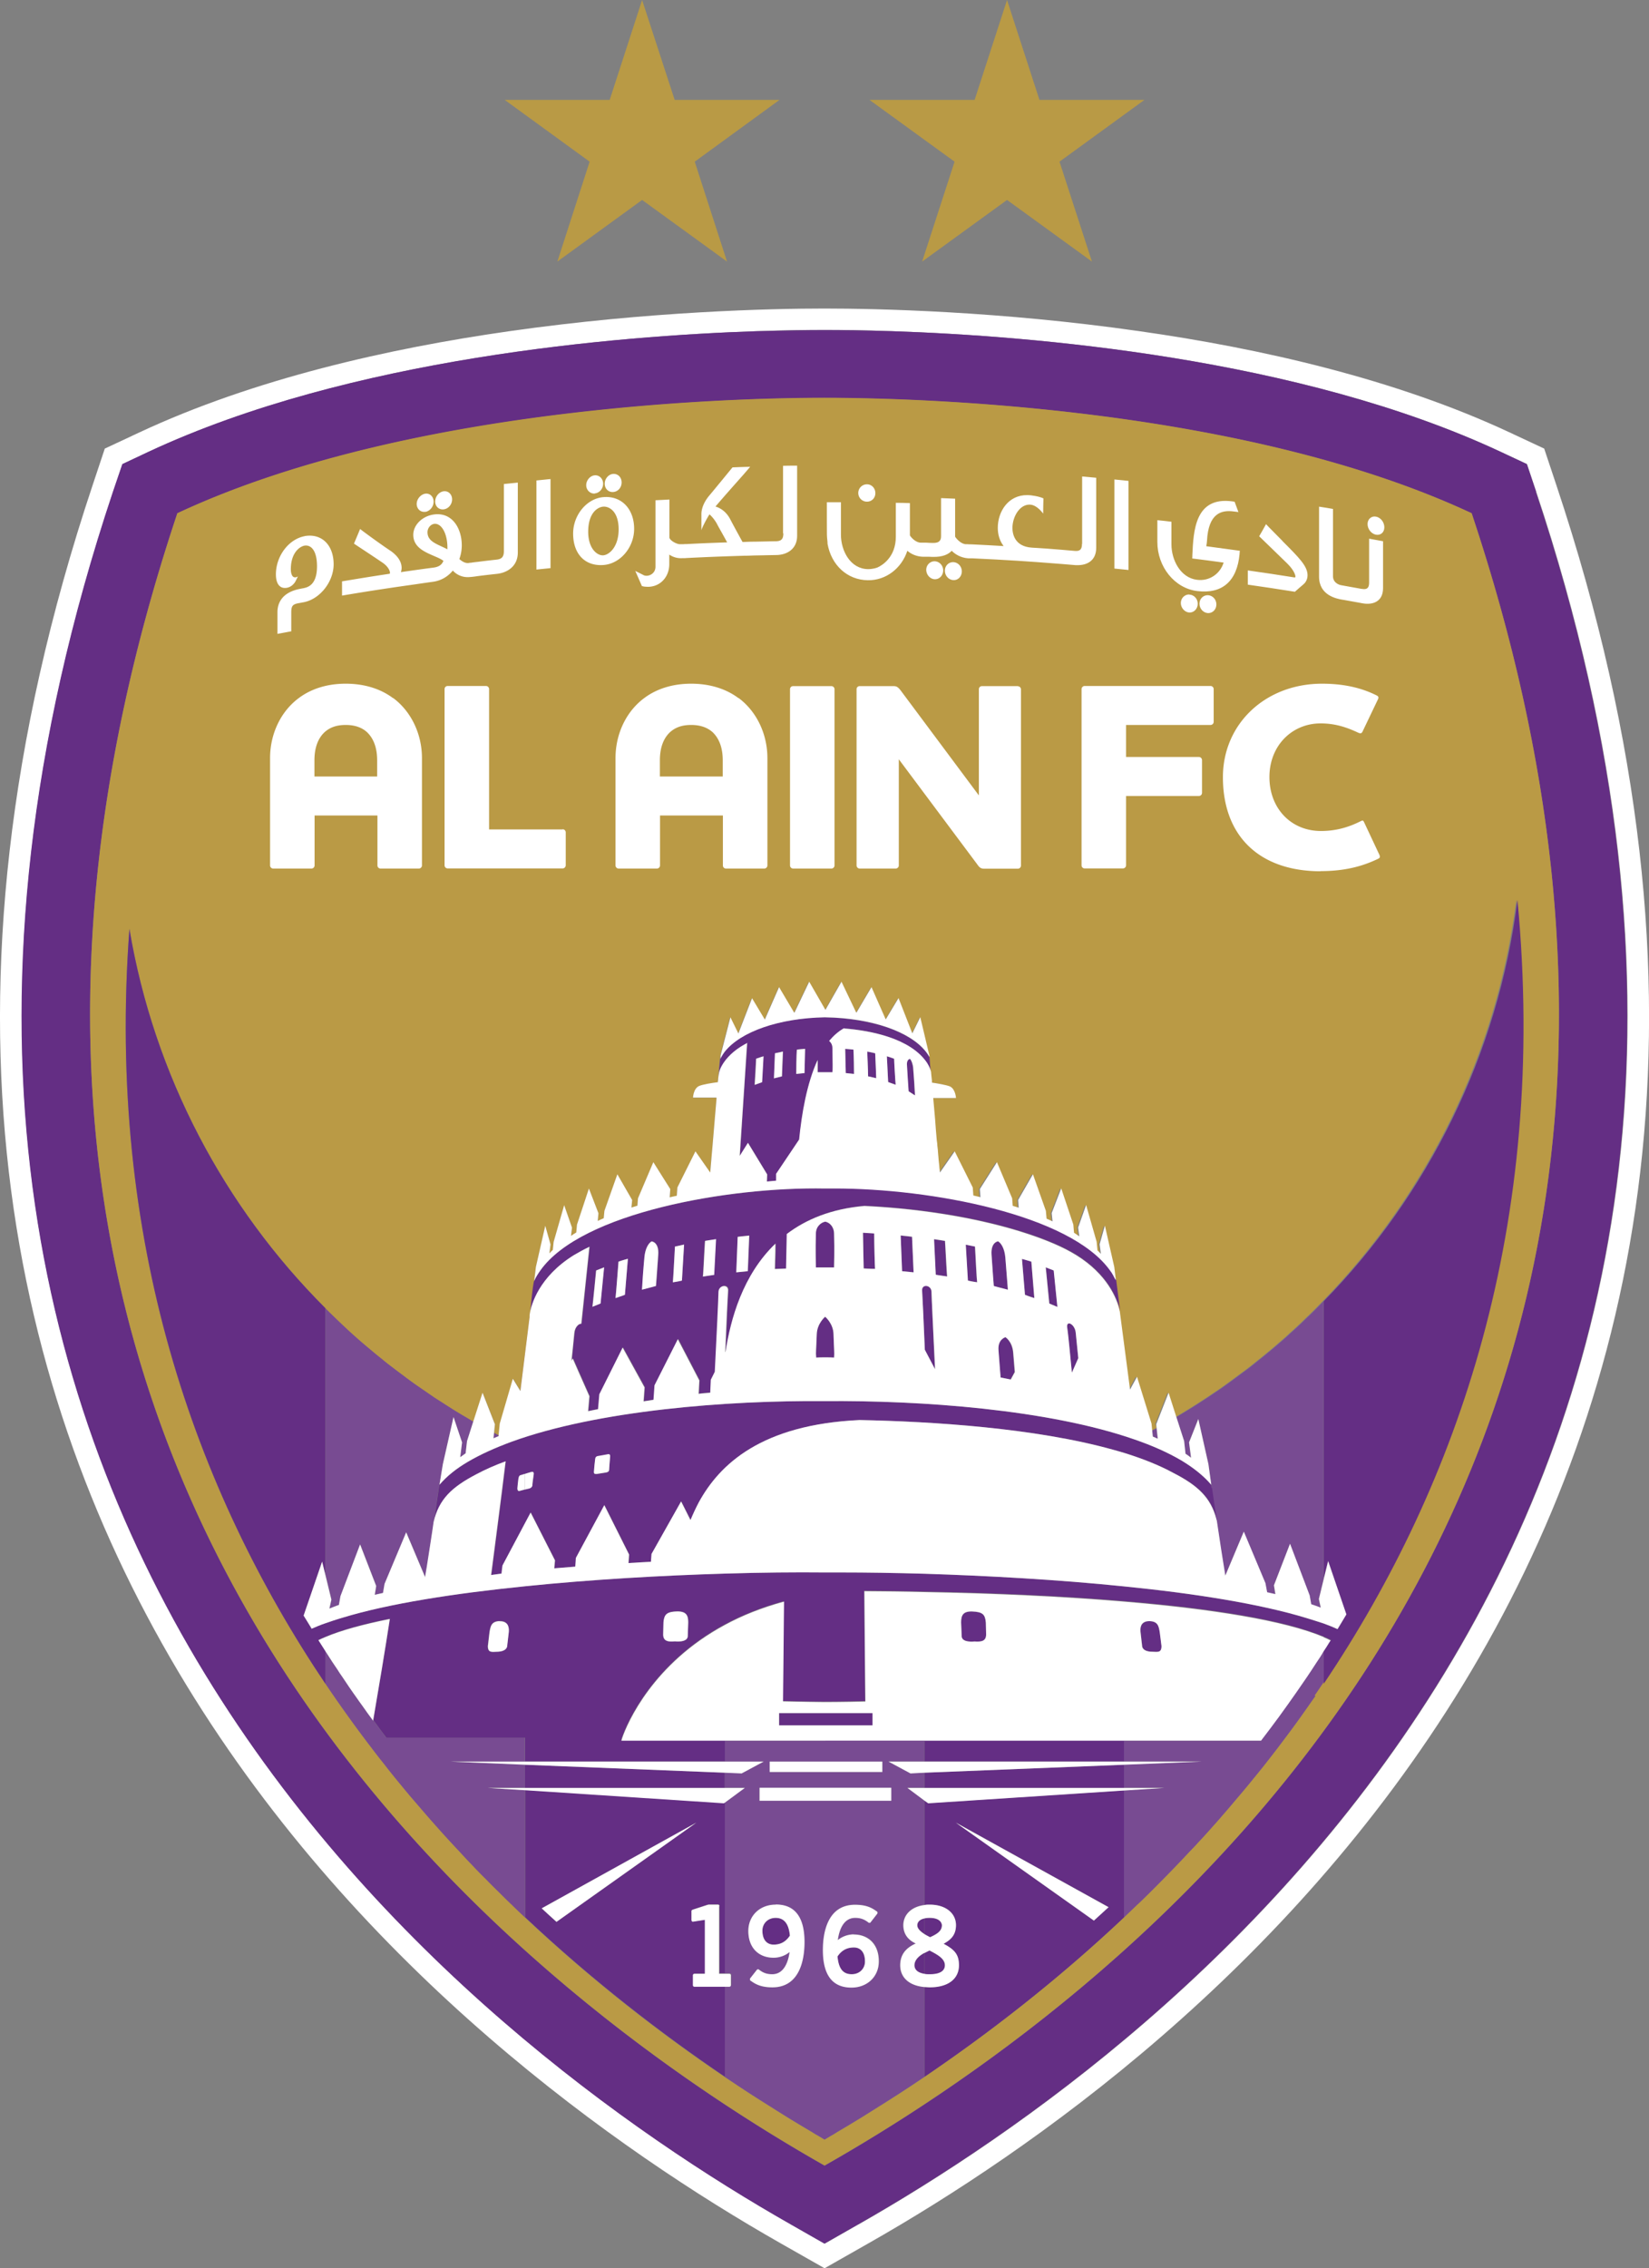
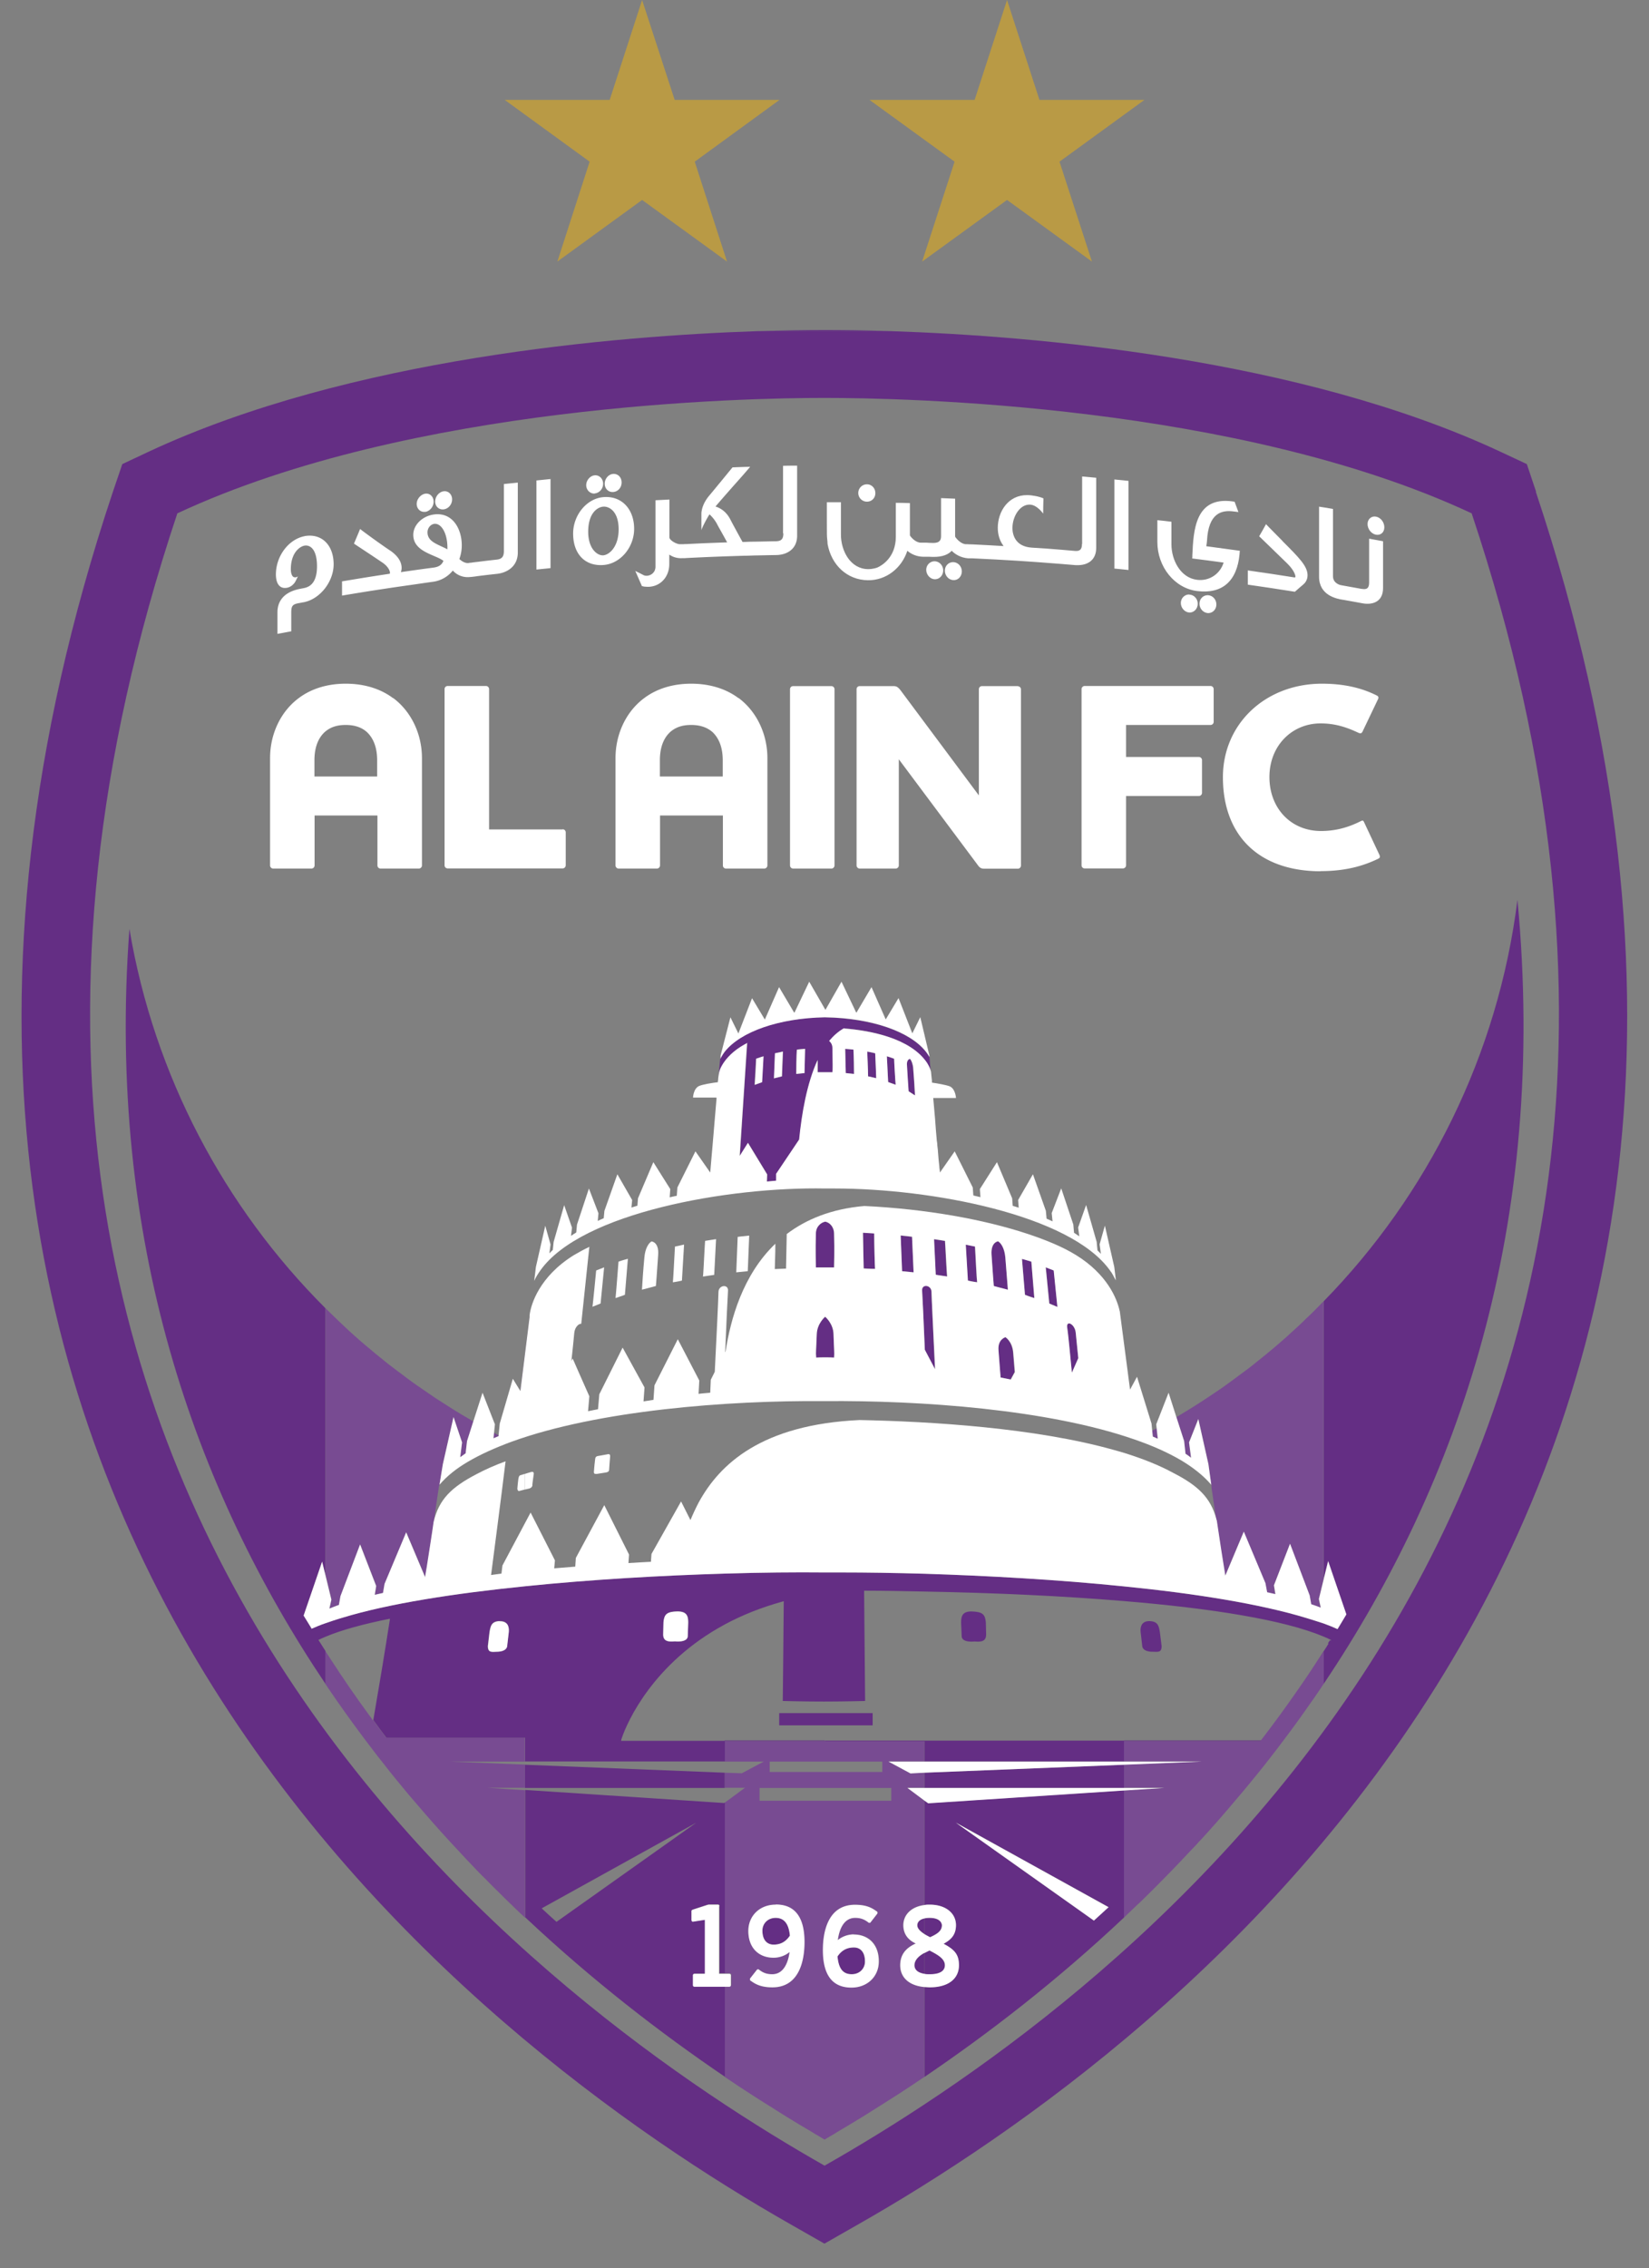
<svg xmlns="http://www.w3.org/2000/svg" viewBox="0 0 115.95 159.38">
  <rect x="0" y="0" width="115.95" height="159.38" fill="#808080" stroke="none" />
  <path fill="#b99a45" d="m45.15 0 2.29 7.02h7.37l-5.96 4.34 2.27 7.02-5.97-4.33-5.96 4.33 2.27-7.02-5.97-4.34h7.38L45.15 0zm25.66 0 2.28 7.02h7.38l-5.97 4.34 2.28 7.02-5.97-4.33-5.97 4.33 2.28-7.02-5.98-4.34h7.39L70.81 0z" />
-   <path fill="#fff" d="m109.43 34.07-.85-2.55-2.44-1.14c-8.03-3.75-17.49-5.9-26.03-7.11-9.84-1.41-18.44-1.59-22.15-1.59s-12.3.19-22.13 1.59c-8.52 1.21-17.99 3.36-26.02 7.11l-2.44 1.14-.85 2.55c-24.35 72.89 25.71 110.68 48.36 123.55l3.1 1.76 3.1-1.76c22.65-12.86 72.71-50.66 48.35-123.55ZM60.34 156.31l-2.35 1.34-2.35-1.34C33.31 143.63-16.04 106.39 7.96 34.55l.66-1.94 1.85-.87c14.16-6.61 32.93-8.14 42.77-8.47 1.97-.07 3.6-.09 4.74-.09s2.77.02 4.74.09c9.85.33 28.64 1.86 42.79 8.47l1.86.87.65 1.94c24 71.82-25.34 109.07-47.67 121.76Z" />
  <path fill="#642e84" d="M65 125.63h14.04V124l-14.04.56v1.07zm.27 1.08-.27-.19v7.34c.12-.02.24-.03.37-.03 1.15 0 1.85.62 1.85 1.44 0 .71-.38 1.04-.87 1.31.78.42 1.08.76 1.08 1.51 0 .95-.75 1.55-2.05 1.55-.13 0-.26 0-.38-.02v6.32c4.53-3.07 9.35-6.79 14.04-11.21v-8.93l-13.77.9Zm11.65 8.24-9.72-6.89L77.94 134c-.34.32-.68.63-1.03.94Zm-40.01-9.32h14.05v-1.07L36.91 124v1.63zm28.09-3.3h14.04v1.44H65zm-16.15 17.25c-.06 0-.11-.04-.11-.11v-.69c0-.06.04-.11.11-.11h.73v-3.79l-.84.13c-.05 0-.1-.05-.1-.12v-.63c0-.06.05-.08.11-.1l.98-.32s.08-.03.12-.03h.65c.06 0 .1.04.1.1v4.74h.38v-12l-.06.04-13.99-.92v8.95c4.7 4.42 9.52 8.14 14.05 11.21v-6.37h-2.12Zm-10.76-5.49 10.87-6.02-9.83 6.97c-.35-.31-.7-.63-1.04-.95Z" />
  <path fill="#642e84" d="M65.38 138.73c.98 0 1.06-.44 1.06-.63 0-.46-.5-.74-1.08-1.04-.12.05-.25.11-.36.18v1.47c.11.02.23.03.38.03ZM53.22 23.27h9.49c-1.98-.07-3.6-.08-4.75-.08s-2.77.02-4.74.08ZM65.4 136.12c.48-.22.83-.43.83-.84 0-.1-.08-.52-.86-.52-.15 0-.27.02-.37.04v1.1c.12.08.27.15.4.22Z" />
  <path fill="#642e84" d="m108.01 34.55-.65-1.94-1.86-.87c-14.16-6.61-32.94-8.14-42.79-8.47h-9.49c-9.84.33-28.6 1.86-42.77 8.47l-1.85.87-.66 1.94c-24 71.84 25.35 109.08 47.68 121.76l2.35 1.34 2.35-1.34c22.33-12.69 71.67-49.94 47.67-121.76ZM57.98 152.17c-18.02-10.23-69.17-45.28-45.51-116.1 16.46-7.68 40.05-8.11 45.49-8.11s29.07.42 45.52 8.11c23.67 70.82-27.49 105.87-45.5 116.1Z" />
  <path fill="#784b92" d="M35.05 100.92v-.07c-.11-.06-.21-.12-.32-.17l-.04.39c.12-.05.23-.1.35-.15Zm-1.77-1.04-.44 1.38-.1.86c-.13.09-.26.19-.38.27l.13-1.04-.6-1.78-.75 3.31-.23 1.4v.04c-.04.07-.05.15-.06.23-.11.71-.22 1.52-.35 2.38-.07.49-.14.98-.22 1.48-.04.27-.09.56-.13.84-.08.54-.17 1.08-.26 1.61v-.07l-1.32-3.12-1.52 3.62-.11.64c-.2.04-.39.09-.58.13l.1-.62-1.13-2.92-1.38 3.63-.11.62c-.24.09-.46.17-.67.26l.14-.63-.42-1.73V91.92c.35.35.7.69 1.06 1.03a36.647 36.647 0 0 0 2.1 1.87c.27.23.55.46.83.68.27.23.56.45.84.66.28.22.58.43.86.65.29.21.58.43.88.63l.96.66c.27.19.56.36.83.54.17.11.35.22.52.33.25.16.5.31.75.46.26.15.51.3.78.46Zm3.63 23.9H31.7l5.21.21v1.63h-2.63l2.63.17v8.95c-.31-.29-.62-.58-.93-.89-.32-.3-.63-.61-.94-.92-.31-.3-.61-.6-.91-.91-.31-.3-.62-.62-.92-.94-.31-.32-.61-.64-.91-.97-.91-.96-1.81-1.97-2.69-2.99-.28-.33-.57-.66-.85-.99-.59-.71-1.19-1.43-1.76-2.17-.29-.36-.58-.73-.85-1.09a91.3 91.3 0 0 1-3.28-4.56V116c.04.07.09.14.13.2.24.37.48.74.73 1.11.1.16.2.32.32.48.32.49.65.96.98 1.43.15.22.31.44.47.66.24.34.49.67.73 1.01v-.04c.3.42.61.83.92 1.24h9.75v1.67Zm44.5-22.7-.08-.72c-.11.06-.21.12-.32.17l.04.4c.12.05.24.11.35.15Zm11.67 9.85-.35 1.44.13.61c-.21-.08-.43-.16-.67-.24l-.11-.62-1.38-3.63-1.13 2.92.1.62c-.19-.04-.38-.09-.58-.13l-.12-.64-1.52-3.62-1.3 3.09c-.18-1.09-.39-2.45-.6-3.87 0-.03-.02-.05-.03-.08v-.02c-.12-.73-.22-1.49-.33-2.21v-.05c0-.02 0-.04-.02-.19l-.2-1.44-.71-3.17-.65 1.64.14 1.08c-.12-.1-.25-.19-.39-.28l-.1-.9-.54-1.67c.05-.03.12-.05.17-.1.62-.37 1.24-.75 1.84-1.15.3-.19.6-.4.9-.6.3-.2.59-.41.89-.63.29-.21.58-.43.88-.65.29-.21.58-.43.86-.66.28-.23.57-.45.84-.68.28-.23.56-.46.83-.7.27-.23.55-.47.81-.72.31-.27.62-.56.92-.85.19-.19.39-.37.58-.56.28-.27.56-.56.83-.84v19.49Zm0 5.1v2.28c-.19.28-.37.56-.57.84-.07.11-.15.22-.23.33-.27.39-.54.77-.81 1.15-.54.76-1.1 1.5-1.66 2.24-.56.73-1.13 1.46-1.72 2.17-.28.35-.58.71-.87 1.05-.2.24-.41.48-.61.72s-.41.48-.61.71c-.18.21-.36.42-.55.63-.39.44-.78.88-1.18 1.3-.2.23-.42.45-.63.67-.96 1.03-1.94 2.03-2.92 3-.26.25-.5.5-.76.73-.31.3-.62.59-.93.89v-8.93l2.85-.19h-2.85v-1.63l5.43-.22h-5.43v-1.44h9.6s.02-.03.03-.04c.43-.56.85-1.12 1.27-1.69.42-.58.83-1.15 1.24-1.74.47-.67.94-1.36 1.39-2.06.17-.26.34-.51.5-.77Z" />
  <path fill="#642e84" d="M60.05 136.84c-.35 0-.8.09-1.16.63.07.87.4 1.25 1 1.25s.93-.42.93-.88c0-.72-.37-1-.77-1Z" />
  <path fill="#784b92" d="M65 122.33h-6.98v-.04H58v.04h-7.03v1.45h2.73l-1.54.82-1.19-.04v1.06h1.41l-1.41 1.04v12h.34c.06 0 .11.04.11.11v.69c0 .06-.04.11-.11.11h-.34v6.37c.61.42 1.21.81 1.81 1.2.44.28.88.57 1.31.83.42.27.83.52 1.24.78.59.36 1.18.72 1.75 1.05.15.1.3.19.45.27l.45.27.45-.27c.15-.08.3-.17.45-.27.58-.34 1.16-.69 1.75-1.05.41-.26.82-.51 1.24-.78.43-.27.87-.55 1.31-.83.6-.39 1.2-.79 1.81-1.2v-6.32c-1.09-.11-1.7-.68-1.7-1.53 0-.93.62-1.31 1.09-1.53-.35-.18-.87-.51-.87-1.29 0-.73.55-1.3 1.48-1.42v-7.34l-1.2-.89h1.2v-1.06l-.98.04-1.54-.83h2.52v-1.44Zm-10.88 1.45h7.92v.73h-7.92v-.73Zm.18 15.87c-.89 0-1.27-.29-1.54-.48-.04-.04-.05-.11-.02-.14l.48-.62s.1-.05.14-.02c.33.26.61.34.94.34.73 0 1.11-.68 1.23-1.57-.28.23-.69.4-1.13.4-1.04 0-1.79-.7-1.78-1.92.02-1.04.82-1.81 1.93-1.81 1.2 0 2.01.71 2.01 2.64 0 1.25-.34 3.18-2.26 3.18Zm5.59 0c-1.2 0-2.01-.71-2.01-2.64 0-1.25.33-3.18 2.25-3.18.91 0 1.27.29 1.55.49.05.03.05.1.02.14l-.49.61s-.1.05-.13.02c-.33-.26-.61-.34-.95-.34-.73 0-1.1.68-1.22 1.57.28-.23.68-.4 1.14-.4 1.04 0 1.78.7 1.76 1.92-.02 1.04-.81 1.81-1.92 1.81Zm2.78-14.02v.9h-9.26v-.9h9.26Z" />
  <path fill="#642e84" d="M54.54 134.76c-.57 0-.92.42-.93.88 0 .72.37 1 .78 1 .35 0 .79-.09 1.15-.63-.07-.87-.4-1.25-1-1.25ZM65 135.89v-1.1c-.45.1-.5.38-.5.48 0 .24.22.44.5.62Zm0 2.81v-1.47c-.39.21-.7.5-.7.87 0 .15.06.5.7.6Z" />
-   <path fill="#ba9a45" d="M103.48 36.06c-16.45-7.68-40.08-8.11-45.52-8.11s-29.04.42-45.49 8.11c-23.66 70.82 27.49 105.87 45.51 116.1 18.01-10.23 69.17-45.28 45.5-116.1Zm-10.97 83.09c-.07.11-.15.22-.23.33-.27.39-.54.77-.81 1.15-.54.76-1.1 1.5-1.66 2.24-.56.73-1.13 1.46-1.72 2.17-.28.35-.58.71-.87 1.05-.2.24-.41.48-.61.72s-.41.48-.61.71c-.18.21-.36.42-.55.63-.39.44-.78.88-1.18 1.3-.2.23-.42.45-.63.67-.96 1.03-1.94 2.03-2.92 3-.26.25-.5.5-.76.73-.31.3-.62.59-.93.89-4.69 4.42-9.51 8.14-14.04 11.21-.61.42-1.21.81-1.81 1.2-.44.28-.88.57-1.31.83-.42.27-.83.52-1.24.78-.59.36-1.18.72-1.75 1.05-.15.1-.3.19-.45.27l-.45.27-.45-.27c-.15-.08-.3-.17-.45-.27-.58-.34-1.16-.69-1.75-1.05-.41-.26-.82-.51-1.24-.78-.43-.27-.87-.55-1.31-.83-.6-.39-1.2-.79-1.81-1.2-4.53-3.06-9.35-6.79-14.05-11.21-.31-.29-.62-.58-.93-.89-.32-.3-.63-.61-.94-.92-.31-.3-.61-.6-.91-.91-.31-.3-.62-.62-.92-.94-.31-.32-.61-.64-.91-.97-.91-.96-1.81-1.97-2.69-2.99-.28-.33-.57-.66-.85-.99-.59-.71-1.19-1.43-1.76-2.17-.29-.36-.58-.73-.85-1.09a91.3 91.3 0 0 1-3.28-4.56C13.71 104.67 7.47 87.15 9.1 65.27c1.74 10.32 6.69 19.56 13.78 26.65.35.35.7.69 1.06 1.03a36.647 36.647 0 0 0 2.1 1.87c.27.23.55.46.83.68.27.23.56.45.84.66.28.22.58.43.86.65.29.21.58.43.88.63l.96.66c.27.19.56.36.83.54.17.11.35.22.52.33.25.16.5.31.75.46.26.15.51.3.78.46l.65-2.02.87 2.22-.06.59c.11.05.21.11.33.17l.08-.81.92-3.15.53.86.66-5.26v-.08l.29-2.38.07-.55.05-.43.66-2.9.37 1.31-.08.63c.07-.08.15-.16.24-.24l.06-.57.74-2.58.55 1.58-.07.58c.12-.08.24-.16.37-.24l.05-.55.84-2.54.67 1.74-.05.54c.13-.06.27-.12.42-.19l.05-.52.91-2.57 1.04 1.81-.05.53c.14-.04.27-.09.42-.13l.04-.52 1.08-2.54 1.19 1.89-.04.58c.16-.04.34-.07.5-.11l.04-.58 1.27-2.54 1.04 1.49c.03-.35.06-.75.1-1.18.04-.4.07-.82.11-1.27.04-.46.08-.94.12-1.42.04-.43.07-.87.11-1.29v-.11h-1.65s.03-.62.42-.81c.27-.12.93-.22 1.32-.27v-.08c.02-.06.02-.12.03-.18.04-.52.08-.99.12-1.39 0-.06.02-.12.02-.18v-.06l.69-2.68.56 1.14.96-2.48.9 1.5 1-2.28 1.06 1.79h.02L56.86 69 58 70.98 59.13 69l1.03 2.16h.03l1.05-1.78 1 2.27.9-1.5.97 2.48.56-1.14.63 2.66.02.16v-.02c.02.28.04.64.08 1.04v.04c.03.18.04.35.06.58v.12c.4.05 1 .15 1.27.27.4.19.42.81.42.81h-1.6c.04.48.09.98.13 1.48.04.51.08 1.02.12 1.5.02.13.03.26.04.38 0 .13.03.27.04.39.04.39.07.75.1 1.08v.04c.02.13.04.26.04.37l1.04-1.49 1.27 2.54.04.56c.17.04.35.08.5.12l-.04-.57 1.2-1.89 1.07 2.54.04.53c.14.04.28.09.42.13l-.04-.54 1.04-1.81.91 2.57.05.55c.14.06.28.12.42.19l-.06-.58.67-1.74.85 2.54.05.58c.13.09.26.17.37.25l-.08-.62.56-1.58.74 2.58.06.61c.08.08.17.16.24.24l-.09-.67.37-1.31.66 2.9.06.48s.03.21.04.35v.07s.02.02 0 .03v.04l.27 2.12s0 .07.02.11l.71 5.41.49-.9 1.02 3.29.05.51c.11-.05.21-.11.32-.17s-.03-.29-.03-.29l.87-2.22.55 1.72c.05-.03.12-.05.17-.1.62-.37 1.24-.75 1.84-1.15.3-.19.6-.4.9-.6.3-.2.59-.41.89-.63.29-.21.58-.43.88-.65.29-.21.58-.43.86-.66.28-.23.57-.45.84-.68.28-.23.56-.46.83-.7.27-.23.55-.47.81-.72.31-.27.62-.56.92-.85.19-.19.39-.37.58-.56.28-.27.56-.56.83-.84 7.3-7.49 12.24-17.3 13.62-28.2 2.18 22.83-4.16 41.03-13.62 55.08-.19.28-.37.56-.57.84Z" />
  <path fill="#642e84" d="M93.41 115.5c-.11.18-.21.35-.33.53v2.28c9.45-14.05 15.79-32.25 13.62-55.08-1.37 10.91-6.31 20.72-13.62 28.2v19.49l.3-1.22 1.28 3.74c-.05.08-.1.17-.15.25-.15.26-.31.51-.47.78-.28-.13-.6-.26-.96-.39-.36-.12-.77-.25-1.23-.39-3.28-1-7.88-1.73-12.81-2.22-4.67-.48-9.64-.75-14.04-.89-2.11-.06-4.09-.09-5.84-.09h-1.2c-2.02-.02-4.41 0-7 .08-4.4.13-9.37.41-14.05.89-4.94.5-9.56 1.21-12.84 2.21-.45.13-.85.27-1.2.39-.36.12-.68.26-.96.38-.1-.16-.2-.34-.3-.5-.09-.14-.17-.28-.26-.42l1.3-3.79.23.94V91.92C15.79 84.84 10.84 75.6 9.1 65.27c-1.63 21.88 4.61 39.4 13.78 53.04V116c-.17-.26-.33-.51-.49-.77.15-.07.31-.15.49-.22 1.13-.48 2.66-.89 4.48-1.26h.06c-.3 1.97-.83 5.14-1.17 7.11.3.42.61.83.92 1.24h9.75v1.67h14.05v-1.45h-7.29v-.04c0-.04.03-.11.05-.18.37-1.08 2.18-5.23 7.22-7.95 1.2-.65 2.58-1.21 4.16-1.64-.03 3.05-.06 6.77-.07 7.01 1.46.04 2.75.04 2.89.04s1.35 0 2.9-.04c0-.26-.04-4.6-.07-7.75 1.42 0 2.82.03 4.22.06 4.96.09 9.76.31 14.04.67 6.18.51 11.25 1.32 14.04 2.49.17.07.33.14.48.22s-.03.04-.04.06c-.04.06-.07.12-.12.19Zm-57.75.09c0 .49-.72.47-.72.47-.37 0-.65.08-.65-.4l.12-.96c.07-.43.12-.78.71-.8.51-.02.68.31.65.73l-.11.96Zm12.7-.64c0 .49-.9.38-.9.38-.48.04-.82 0-.82-.5l.02-.83c.05-.57.22-.75.96-.78.66 0 .78.29.78.78l-.04.95Z" />
-   <path fill="#ba9a45" d="M78.46 89.98s0 .02 0 0Z" />
  <path fill="#fff" d="M50.58 133.93a.1.1 0 0 0-.1-.1h-.65s-.09.02-.12.03l-.98.32c-.05.02-.11.04-.11.1v.63c0 .06.04.12.1.12l.84-.13v3.79h-.73c-.06 0-.11.04-.11.11v.69c0 .06.04.11.11.11h2.45c.06 0 .11-.04.11-.11v-.69c0-.06-.04-.11-.11-.11h-.72v-4.74Zm3.96-.1c-1.11 0-1.9.77-1.92 1.81-.02 1.22.73 1.92 1.77 1.92.45 0 .85-.17 1.13-.4-.12.88-.49 1.56-1.22 1.56-.33 0-.62-.07-.94-.33a.108.108 0 0 0-.14.02l-.48.61s-.02.11.02.14c.28.19.65.48 1.55.48 1.92 0 2.26-1.93 2.26-3.18 0-1.93-.82-2.64-2.01-2.64Zm-.15 2.81c-.41 0-.79-.28-.78-1 0-.46.36-.88.93-.88s.92.38 1 1.25c-.36.54-.8.63-1.15.63Zm5.66-.72c-.46 0-.85.17-1.14.4.12-.88.49-1.56 1.22-1.56.33 0 .61.07.94.33.04.03.11.03.14-.01l.48-.62s.03-.11-.02-.14c-.28-.19-.64-.48-1.55-.48-1.92 0-2.26 1.93-2.26 3.18 0 1.93.81 2.64 2.01 2.64 1.11 0 1.91-.77 1.92-1.81.02-1.22-.73-1.92-1.76-1.92Zm-.16 2.8c-.6 0-.92-.37-1-1.25.36-.54.81-.63 1.16-.63.41 0 .78.28.77 1 0 .46-.36.88-.93.88Zm3.63-3.45c0 .78.51 1.12.87 1.29-.47.22-1.09.6-1.09 1.53 0 .85.61 1.43 1.7 1.53.12 0 .25.02.38.02 1.3 0 2.05-.6 2.05-1.55 0-.75-.3-1.1-1.08-1.51.49-.27.87-.6.87-1.31 0-.82-.7-1.44-1.85-1.44-.13 0-.26 0-.37.03-.93.12-1.48.69-1.48 1.42Zm1.48-.47c.11-.03.22-.04.37-.04.78 0 .86.42.86.52 0 .41-.35.62-.83.84-.13-.07-.27-.14-.4-.22-.27-.18-.5-.38-.5-.62 0-.1.04-.38.5-.48Zm0 2.43.36-.18c.58.3 1.08.58 1.08 1.04 0 .19-.08.63-1.06.63-.15 0-.27 0-.38-.03-.64-.1-.7-.45-.7-.6 0-.37.31-.66.7-.87Z" />
  <path fill="#642e84" d="m59.43 73.7.04 1.7s.3.04.58.06c0-.28-.02-1.28-.04-1.71-.14-.03-.58-.05-.58-.05Zm1.55.19s.05 1.33.06 1.74c.37.08.57.13.57.13s-.04-1.2-.07-1.75c-.25-.06-.56-.12-.56-.12Zm1.38.33.09 1.81s.32.12.53.19c-.02-.12-.1-1.65-.11-1.83-.27-.1-.51-.17-.51-.17Zm1.61.18c-.19.05-.21.26-.21.37 0 .12.12 1.9.12 1.9s.27.17.45.29c-.03-.43-.08-1.4-.13-1.96-.02-.2-.12-.51-.23-.61Z" />
  <path fill="#642e84" d="M58.01 71.48c-3.28.05-5.96 1.02-7.06 2.42-.12.16-.22.33-.31.5-.04.4-.08.87-.12 1.39.04-.35.07-.58.26-.91.04-.06.07-.12.11-.18.41-.61 1.01-1.06 1.7-1.42 0 0-.03.02-.04.04-.04.56-.35 5.13-.52 7.91l.58-.92 1.35 2.22-.02.5.65-.06v-.48l1.62-2.41c.18-1.81.54-3.95 1.3-5.59v.86h1.04c.02-.16 0-.65 0-1.7 0-.24-.12-.4-.23-.5.31-.37.66-.67 1.04-.89 1.78.14 4.65.67 5.81 2.43.16.25.23.43.27.63-.04-.41-.06-.76-.08-1.04-.08-.12-.16-.26-.26-.38-1.1-1.4-3.8-2.35-7.08-2.41Zm-4.43 4.56s-.32.11-.53.19c.01-.12.1-1.65.1-1.83.27-.1.52-.17.52-.17l-.1 1.82Zm1.41-.41c-.37.09-.56.14-.56.14s.05-1.2.07-1.76c.25-.06.56-.12.56-.12s-.05 1.34-.07 1.74Zm1.58-.23s-.3.03-.58.06c0-.28.01-1.28.04-1.71.14-.03.58-.06.58-.06l-.04 1.7ZM36.6 97.76l.65-5.23v-.05l-.66 5.26v.01l.01.01zm21.42-5.23s-.58.47-.59 1.24c-.03 1.08-.07 1.26-.04 1.63.28-.02.97-.02 1.26 0 .04-.37 0-.55-.04-1.63-.02-.77-.59-1.24-.59-1.24Zm.01-6.69a.83.83 0 0 0-.66.84c-.03 1.21 0 2.15 0 2.38h1.27c0-.23.04-1.17 0-2.38 0-.51-.34-.79-.62-.84Zm2.65.77c.02.85.05 2.51.05 2.51s.43.02.8.03c-.02-.23-.06-1.7-.06-2.49-.18-.02-.49-.04-.79-.05Zm2.65.21.1 2.51.81.08-.11-2.5-.8-.09Zm1.5 3.87c.03.25.12 2.23.19 4.14l.72 1.37c-.11-2.32-.24-5.15-.25-5.44-.02-.5-.72-.58-.66-.07Zm.84-3.62.12 2.51s.42.06.8.12c-.03-.19-.12-1.98-.15-2.5-.3-.05-.77-.12-.77-.12Zm2.23.38.15 2.52s.27.07.65.12c-.03-.19-.11-1.8-.15-2.51-.32-.06-.65-.13-.65-.13Zm2.79.91c-.06-.67-.32-1.03-.51-1.13 0 0-.52.05-.46.94.08 1.24.16 2.2.16 2.2s.5.13.99.26c-.03-.42-.11-1.42-.18-2.27Zm0 5.6s-.55.14-.49.91c.1 1.34.15 1.92.15 1.92l.7.14.29-.53c-.02-.25-.04-.58-.11-1.34-.06-.81-.55-1.11-.55-1.11Zm1.17-5.51.21 2.52s.23.1.66.23c-.03-.19-.19-2.3-.21-2.56a7.22 7.22 0 0 0-.66-.19Zm1.68.6.25 2.54s.24.11.57.24c-.02-.19-.23-2.3-.26-2.56l-.56-.22Zm1.5 4.23c.04.27.19 1.76.33 3.17l.45-1.02c-.08-.77-.15-1.46-.18-1.79-.06-.61-.68-.91-.6-.36Z" />
-   <path fill="#642e84" d="M58.68 83.51h-.66c-6.78-.12-17.13 1.69-20.02 5.75-.18.25-.33.49-.44.74s-.29 2.39-.29 2.39c.09-.77.69-2.71 3.1-4.21.34-.2.7-.4 1.1-.59-.18 1.69-.38 3.59-.57 5.41-.16-.04-.45.22-.49.64-.04.35-.12 1.12-.2 1.97l.09-.17.39.89.78 1.76-.09 1.05c.22-.04.45-.1.7-.14l.09-1.05 1.64-3.28 1.54 2.8-.07.98c.24-.04.47-.07.7-.11l.07-1.02 1.64-3.24 1.51 2.9-.05.94c.29-.04.56-.05.82-.08l.04-.91.28-.56c.12-2.35.25-5.32.26-5.61.02-.5.73-.58.67-.07-.03.26-.12 2.35-.2 4.31l.03-.06c.35-2.26 1.2-5.36 3.5-7.57 0 .75-.04 1.61-.04 1.78.36 0 .79-.03.79-.03s.04-1.58.05-2.43c1.36-1.03 3.13-1.76 5.46-1.97 4.37.21 8.42.95 11.45 1.95 1.34.44 2.52.94 3.45 1.51 2.15 1.35 2.86 3.03 3.05 3.92l-.27-2.12v-.04c-.12-.22-.25-.49-.41-.69-2.81-3.93-12.59-5.76-19.37-5.76Zm-16.46 8.08s-.23.1-.57.23c.02-.2.24-2.3.26-2.55.16-.06.56-.22.56-.22l-.25 2.54Zm1.72-.61s-.23.09-.66.23c.03-.19.19-2.31.21-2.56.24-.09.66-.2.66-.2l-.21 2.53Zm2.19-.62s-.5.14-.98.26c.02-.42.1-1.42.17-2.27.06-.67.32-1.02.52-1.13 0 0 .52.05.46.93l-.16 2.2Zm1.82-.38s-.27.07-.64.12c.02-.19.11-1.79.15-2.51.31-.06.64-.14.64-.14l-.15 2.53Zm2.26-.4s-.42.06-.8.12c.03-.2.11-1.99.15-2.5.3-.05.77-.12.77-.12l-.13 2.51Zm2.37-.26-.8.08.1-2.5s.35-.05.81-.09l-.1 2.5Zm32.61 15.24v-.05c0-.02 0-.04-.02-.19 0 0-.02-.03-.04-.04-.51-.59-1.22-1.16-2.05-1.66-.95-.56-2.05-1.04-3.28-1.47-6.07-2.12-15.07-2.76-21.81-2.7-6.83-.06-15.93.65-22 2.85-1.14.42-2.17.88-3.06 1.4-.84.49-1.51 1.03-2.02 1.62-.03.07-.04.15-.05.23-.11.71-.22 1.52-.35 2.38.37-1.58 1.25-2.43 3.02-3.35.62-.33 1.3-.63 2.04-.9-.32 2.64-.83 6.51-1.02 7.99.23-.04.48-.06.73-.1l.07-.57 1.58-2.97.4-.75 1.71 3.36-.05.56 1.48-.12.04-.61 2-3.71 1.74 3.47-.04.6c.56-.04 1.09-.06 1.58-.09l.04-.55 2.08-3.69.66 1.31c.17-.41.36-.82.58-1.24 1.47-2.69 4.41-5.47 11.31-5.79 5.05.1 12.34.55 17.84 2.09.27.07.52.15.77.22 1.28.4 2.45.86 3.44 1.4 1.74.89 2.64 1.74 3.04 3.25-.12-.73-.22-1.49-.33-2.21Zm-47.76-.2c0 .08-.08.19-.22.22-.12.04-.2.05-.29.08-.11.03-.21.05-.38.1-.08.03-.16-.02-.15-.18 0-.18.04-.41.06-.58 0-.11.04-.3.14-.34.1-.03.21-.06.33-.1.13-.04.27-.09.43-.13.12-.04.19 0 .18.15-.03.22-.09.69-.1.78Zm5.4-1.07c0 .08-.06.14-.19.18-.23.04-.49.08-.69.11-.09 0-.19.02-.18-.14 0-.18.07-.81.09-.91.02-.11.07-.18.17-.19.11-.03.54-.09.73-.13.12-.03.16.05.14.19-.03.22-.06.82-.07.91Zm8.13 19.01v.04h-7.29v-.04h7.28Z" />
  <path fill="#642e84" d="M50.96 122.33h7.03v-.04h-7.04v.04Zm3.83-1.96h6.57v.86h-6.57zm13.57-7.14c-.66-.02-.78.29-.78.78l.04.95c0 .49.9.38.9.38.48.04.82 0 .82-.5l-.02-.83c-.05-.57-.22-.75-.96-.78ZM65 122.3h14.04v.04H65zm14.04.03h9.6s.02-.03.03-.04h-9.63v.04Zm-21.02-.03v.04H65v-.04h-6.98Zm22.83-8.39c-.51-.02-.68.31-.65.73l.11.96c0 .49.72.46.72.46.38 0 .65.09.65-.4l-.12-.95c-.07-.43-.12-.78-.71-.8Zm12.56 1.59c-.11.18-.21.35-.33.53v-.02c.12-.17.22-.34.33-.51Zm-.83 1.3c.17-.26.34-.51.5-.77v-.02c-.16.27-.33.53-.5.79Z" />
  <path fill="#fff" d="m63.81 125.63 1.19.89.27.19 13.77-.9 2.85-.18H63.81zm13.11 9.32 1.03-.94-10.74-5.94 9.72 6.89Zm-14.44-11.17 1.54.83.98-.05 14.04-.56 5.43-.22H62.48zm-27.35-9.87c-.58.02-.64.36-.71.8l-.11.95c0 .49.27.41.64.4 0 0 .72.02.72-.46l.11-.95c.03-.42-.13-.74-.65-.73Zm20.73-42.76h-.02l-1.06-1.79-1 2.28-.9-1.5-.96 2.48-.56-1.14-.69 2.68v.06c0 .06 0 .11-.02.18.09-.17.19-.34.31-.5 1.11-1.4 3.79-2.36 7.06-2.42 3.28.05 5.98 1.01 7.08 2.41.1.12.18.26.26.38v.02l-.02-.16-.63-2.66-.56 1.14-.97-2.48-.9 1.5-1-2.27-1.05 1.78h-.03l-1.03-2.16-1.13 1.98-1.14-1.98-1.03 2.16Zm-14.2 20.67c.34-.13.57-.23.57-.23l.25-2.54s-.4.16-.56.22c-.02.25-.23 2.36-.26 2.55Zm2.09 30.3c-.02.07-.04.13-.05.18s.03-.11.05-.18Zm49.82-6.87s-.03.04-.04.06c.02-.02.03-.04.04-.06ZM58 122.3h.02v-.1.1Z" />
-   <path fill="#fff" d="M93.08 115.03c-2.79-1.17-7.86-1.97-14.04-2.49-4.28-.36-9.08-.58-14.04-.67-1.4-.04-2.81-.05-4.22-.06.03 3.14.06 7.49.07 7.75-1.55.04-2.9.04-2.9.04-.14 0-1.43-.02-2.89-.05 0-.24.04-3.96.07-7.01-1.58.43-2.97.99-4.16 1.64-5.05 2.72-6.85 6.87-7.22 7.95-.02.07-.04.13-.05.18h14.31v-.1.1h30.66c.43-.56.85-1.12 1.27-1.69.42-.58.83-1.15 1.24-1.74.47-.67.94-1.36 1.39-2.06.18-.26.35-.52.5-.79.12-.17.22-.34.33-.51.04-.06.08-.12.12-.19.02-.02.03-.04.04-.06-.15-.08-.31-.15-.48-.22Zm-31.73 6.2h-6.57v-.86h6.57v.86Zm7.17-5.89s-.9.11-.9-.38l-.04-.95c0-.49.12-.8.78-.78.74.03.91.21.96.78l.02.83c0 .49-.35.53-.82.5Zm12.5.72s-.72.03-.72-.46l-.11-.96c-.04-.42.13-.74.65-.73.58.02.64.36.71.8l.12.95c0 .49-.27.41-.65.4Zm-53.61-2.31c-.3 1.97-.83 5.15-1.17 7.12v.04c-.25-.34-.5-.67-.73-1.01-.16-.22-.32-.44-.47-.66-.34-.47-.66-.95-.98-1.43-.12-.16-.22-.32-.32-.48-.25-.36-.49-.73-.73-1.11-.04-.06-.09-.13-.13-.2-.17-.26-.33-.51-.49-.77.15-.07.31-.15.49-.22 1.13-.48 2.66-.89 4.48-1.26h.06Zm-1.17 7.16v-.04.04Zm27.45 2.87-1.54.83-1.19-.05-14.05-.56-5.2-.22h21.98zm-15.6 10.31c.35.32.69.64 1.04.95l9.83-6.97-10.87 6.02Zm-3.81-8.46 2.63.16 13.99.92.06-.04 1.41-1.04H34.28zm19.13-.01h9.26v.91h-9.26zm.71-1.84h7.92v.73h-7.92zm11.8-42.9c.03.39.06.75.1 1.08-.03-.33-.06-.69-.1-1.08Z" />
  <path fill="#fff" d="M59.34 72.25c-.39.22-.73.52-1.04.89.12.1.23.26.23.5.02 1.05.03 1.54 0 1.7h-1.04v-.86c-.76 1.65-1.12 3.78-1.3 5.59l-1.62 2.41v.48c-.21.02-.42.04-.65.06l.02-.5-1.35-2.22-.58.92c.18-2.77.49-7.35.52-7.91.02-.02.04-.03.04-.04-.69.35-1.29.81-1.7 1.42-.04.06-.07.12-.11.18-.19.33-.22.57-.26.91 0 .05 0 .12-.02.18v.08c-.4.05-1.05.15-1.33.27-.4.19-.42.81-.42.81h1.65v.11c-.04.42-.07.86-.11 1.29-.04.48-.08.96-.12 1.42-.04.44-.07.87-.11 1.27-.04.42-.07.82-.1 1.18L48.9 80.9l-1.27 2.54-.04.58c-.17.04-.35.07-.5.11l.04-.58-1.19-1.89-1.08 2.54-.04.52c-.15.04-.28.09-.42.13l.05-.53-1.04-1.81-.91 2.57-.05.52c-.14.06-.28.12-.42.19l.05-.54-.67-1.74-.84 2.54-.05.55c-.13.08-.26.16-.37.24l.07-.58-.55-1.58-.74 2.58-.06.57c-.09.08-.17.16-.24.24l.08-.63-.37-1.31-.66 2.9-.05.43-.07.54c.12-.26.27-.5.44-.74 2.89-4.06 13.24-5.88 20.02-5.75h.66c6.78 0 16.56 1.83 19.37 5.76.16.2.29.47.4.69v-.1c-.02-.14-.04-.35-.04-.35l-.06-.49-.66-2.9-.37 1.31.09.67c-.07-.08-.16-.16-.24-.24l-.06-.61-.74-2.58-.56 1.58.08.62c-.12-.08-.24-.16-.37-.25l-.05-.58-.85-2.54-.67 1.74.06.58c-.14-.07-.28-.13-.42-.19l-.05-.55-.91-2.57-1.04 1.81.04.54c-.13-.04-.27-.09-.42-.13l-.04-.53-1.07-2.54-1.2 1.89.04.57c-.16-.04-.34-.08-.5-.12l-.04-.56-1.27-2.54-1.04 1.49c0-.12-.03-.24-.04-.37v-.04c-.04-.33-.07-.69-.1-1.08 0-.12-.03-.26-.04-.39 0-.12-.02-.25-.04-.38-.04-.49-.09-.99-.12-1.5-.04-.5-.09-1-.13-1.48h1.6s-.03-.62-.42-.81c-.27-.11-.87-.21-1.27-.27v-.12c-.03-.23-.04-.41-.06-.58v-.04c-.04-.19-.12-.38-.27-.63-1.16-1.76-4.03-2.29-5.81-2.43Zm.13 3.15-.04-1.7s.43.03.58.05c.03.42.04 1.43.04 1.71-.28-.03-.58-.06-.58-.06Zm1.57.23c0-.41-.06-1.74-.06-1.74s.31.05.56.12c.03.56.07 1.75.07 1.75s-.19-.05-.57-.13Zm1.41.4-.09-1.81s.25.07.51.17c0 .19.09 1.72.11 1.83-.21-.07-.53-.19-.53-.19Zm1.44.64s-.12-1.79-.12-1.9c0-.11.03-.32.21-.37.12.1.21.41.23.61.05.56.11 1.52.13 1.96-.19-.12-.45-.29-.45-.29Z" />
  <path fill="#fff" d="M53.06 76.23c.21-.08.53-.19.53-.19l.1-1.82s-.25.07-.52.17c0 .19-.09 1.72-.1 1.83Zm1.36-.46.56-.14c.01-.4.07-1.74.07-1.74s-.3.06-.56.12c-.02.56-.07 1.76-.07 1.76Zm-12.48 27.8c.21-.03.46-.07.69-.11.14-.03.2-.09.2-.18 0-.08.05-.69.07-.91.02-.14-.03-.21-.15-.19-.19.04-.62.11-.73.13-.1.02-.16.09-.17.2-.02.1-.08.73-.09.91 0 .16.09.15.17.14Zm-4.68-11.1v.06-.06Z" />
  <path fill="#fff" d="m85.17 104.32-.2-1.44-.71-3.17-.65 1.64.14 1.08c-.12-.1-.25-.19-.39-.28l-.1-.9-.54-1.67-.55-1.72-.87 2.22.03.28.08.73c-.12-.04-.23-.1-.35-.15l-.04-.4-.05-.51-1.02-3.29-.49.9-.71-5.41s0-.07-.02-.11c-.19-.89-.89-2.58-3.05-3.92-.93-.58-2.12-1.07-3.45-1.51-3.03-1-7.07-1.74-11.45-1.95-2.33.2-4.1.94-5.46 1.97-.02.86-.05 2.43-.05 2.43s-.42.02-.79.03c0-.17.04-1.03.04-1.78-2.3 2.2-3.15 5.31-3.5 7.57l-.03.06c.08-1.97.18-4.05.2-4.31.05-.5-.66-.43-.67.07 0 .29-.14 3.27-.26 5.61l-.28.56-.04.91c-.27.03-.53.04-.82.08l.05-.94-1.51-2.9-1.64 3.24-.07 1.02c-.23.04-.46.07-.7.11l.07-.98-1.54-2.8-1.64 3.28-.09 1.05c-.25.04-.48.1-.7.14l.09-1.05-.78-1.76-.39-.89-.09.17c.09-.85.17-1.62.2-1.97.04-.42.33-.67.49-.64.19-1.81.39-3.72.57-5.41-.4.19-.76.39-1.1.59-2.41 1.5-3.01 3.44-3.1 4.21v.13l-.65 5.22v-.02l-.53-.86-.92 3.15-.08.81v.07c-.13.05-.25.1-.36.15l.04-.39.06-.59-.87-2.22-.65 2.02-.44 1.38-.1.86c-.13.09-.26.19-.38.27l.13-1.04-.6-1.78-.75 3.31-.23 1.4v.04c.5-.59 1.17-1.13 2.01-1.62.89-.52 1.92-.98 3.06-1.4 6.07-2.2 15.16-2.91 22-2.85 6.75-.06 15.74.58 21.81 2.7 1.22.42 2.33.91 3.28 1.47.83.5 1.54 1.06 2.05 1.65s.03.04.04.04Zm-26.52-8.93c-.28-.02-.97-.02-1.26 0-.04-.37 0-.55.04-1.63.02-.77.59-1.24.59-1.24s.58.47.59 1.24c.03 1.08.07 1.26.04 1.63Zm-.01-6.33h-1.27c0-.23-.04-1.17 0-2.38 0-.51.37-.79.66-.84.28.05.61.33.62.84.04 1.21 0 2.15 0 2.38Zm2.09.07s-.04-1.66-.05-2.51c.3.02.61.04.79.05 0 .79.04 2.26.06 2.49-.36 0-.8-.03-.8-.03Zm2.7.19-.1-2.51c.45.04.8.09.8.09l.11 2.5-.81-.08Zm1.6 5.52c-.08-1.91-.17-3.9-.19-4.14-.05-.5.65-.43.66.07 0 .29.14 3.12.25 5.44l-.72-1.37Zm.77-5.26-.12-2.51s.47.07.77.12c.04.51.12 2.3.15 2.5-.38-.05-.8-.12-.8-.12Zm2.26.4-.15-2.52s.33.07.65.13c.04.72.12 2.32.15 2.51-.38-.05-.65-.12-.65-.12Zm1.66-1.82c-.06-.89.46-.94.46-.94.19.11.45.46.51 1.13.07.85.15 1.85.18 2.27-.49-.12-.99-.26-.99-.26s-.08-.97-.16-2.2Zm1.34 8.77-.7-.14s-.05-.58-.15-1.92c-.06-.77.49-.91.49-.91s.49.29.55 1.11c.06.75.09 1.09.11 1.34l-.29.53Zm1.01-5.95-.21-2.52s.42.11.66.19c.02.26.19 2.36.21 2.56-.43-.13-.66-.23-.66-.23Zm1.71.61-.25-2.54.56.22c.03.26.24 2.36.26 2.56-.33-.13-.57-.24-.57-.24Zm1.59 4.86c-.13-1.41-.28-2.89-.33-3.17-.08-.55.54-.25.6.36.03.33.1 1.02.18 1.79l-.45 1.02Z" />
  <path fill="#fff" d="M37.43 104.36c0-.09.07-.56.1-.78.02-.14-.07-.19-.18-.15-.15.04-.3.09-.43.13v1.1l.3-.07c.14-.04.21-.14.22-.23Zm-.85-.7c-.1.03-.13.23-.14.33-.02.18-.05.41-.06.59 0 .16.07.2.15.18.17-.05.28-.07.38-.1v-1.1c-.12.04-.23.07-.33.1Zm19.41-28.2c.28-.03.58-.06.58-.06l.04-1.7s-.44.03-.58.06c-.03.42-.04 1.43-.04 1.71ZM43.28 91.21c.43-.14.66-.23.66-.23l.21-2.53s-.42.11-.66.2c-.02.25-.18 2.37-.21 2.56Zm8.5-1.81.8-.08.1-2.5c-.45.04-.81.09-.81.09l-.1 2.5Zm-5.95-2.18c-.2.1-.46.46-.52 1.13-.08.85-.15 1.85-.17 2.27.48-.12.98-.26.98-.26s.08-.96.16-2.2c.06-.89-.46-.93-.46-.93Zm-23.92 27.23c-.1-.16-.2-.34-.3-.5.1.17.2.34.31.5Z" />
  <path fill="#fff" d="M94.67 113.44c-.05.08-.1.17-.15.25-.15.26-.31.51-.47.78-.28-.13-.6-.26-.96-.39-.36-.12-.77-.25-1.23-.39-3.28-1-7.88-1.73-12.81-2.22-4.67-.48-9.64-.75-14.04-.89-2.11-.06-4.09-.09-5.84-.09h-1.2c-2.02-.02-4.41 0-7 .08-4.4.13-9.37.41-14.05.89-4.94.5-9.56 1.21-12.84 2.21-.45.13-.85.27-1.2.39-.36.12-.68.26-.96.38-.11-.17-.21-.34-.31-.5-.09-.14-.17-.28-.26-.42l1.3-3.79.23.94.42 1.73-.14.63c.21-.09.43-.17.67-.26l.11-.62 1.38-3.63 1.13 2.92-.1.62c.19-.04.38-.09.58-.13l.11-.64 1.52-3.62 1.32 3.12v.07c.09-.53.18-1.07.26-1.61.04-.28.09-.57.13-.84.08-.5.15-.99.22-1.47.37-1.58 1.25-2.44 3.02-3.36.62-.33 1.3-.63 2.04-.9-.32 2.64-.83 6.51-1.02 7.99.23-.04.48-.06.73-.1l.07-.57 1.58-2.97.4-.75 1.71 3.36-.05.56 1.48-.12.04-.61 2-3.71 1.74 3.47-.04.6c.56-.04 1.09-.06 1.58-.09l.04-.55 2.08-3.69.66 1.31c.17-.41.36-.82.58-1.24 1.47-2.69 4.41-5.47 11.31-5.79 5.05.1 12.34.55 17.84 2.09.27.07.52.15.77.22 1.28.4 2.45.86 3.44 1.4 1.74.89 2.64 1.74 3.04 3.25v.02s.02.05.03.08c.21 1.42.42 2.78.6 3.87l1.3-3.09 1.52 3.62.12.64c.19.04.39.09.58.13l-.1-.62 1.13-2.92 1.38 3.63.11.62c.24.08.46.16.67.24l-.13-.61.35-1.44.3-1.22 1.28 3.74Z" />
  <path fill="#fff" d="M47.46 115.33s.9.11.9-.38l.03-.94c0-.49-.12-.79-.78-.78-.74.02-.91.21-.96.78l-.02.83c0 .49.35.53.83.49Zm1.96-25.63c.38-.06.8-.12.8-.12l.13-2.51s-.47.07-.77.12c-.04.52-.12 2.31-.15 2.5Zm-2.11.4c.37-.05.64-.12.64-.12l.15-2.53s-.33.08-.64.14c-.04.72-.12 2.32-.15 2.51ZM27.63 49.05c-.88-.66-2.03-1.01-3.32-1.01s-2.42.35-3.3 1.01c-1.27.94-2.02 2.52-2.02 4.22v7.54c0 .12.1.22.22.22h2.69c.12 0 .22-.1.22-.22V57.3h4.42v3.51c0 .12.09.22.22.22h2.69c.12 0 .22-.1.22-.22v-7.54c0-1.7-.76-3.28-2.02-4.22m-1.12 5.51h-4.42v-1.14c0-.86.24-1.53.71-1.97.39-.35.86-.51 1.49-.51s1.13.17 1.5.51c.47.45.71 1.11.71 1.98v1.14Zm13.03 3.72h-5.17v-9.86c0-.12-.1-.22-.22-.22h-2.69c-.12 0-.22.09-.22.22V60.8c0 .12.09.22.22.22h8.08c.12 0 .22-.1.22-.22v-2.31c0-.12-.09-.22-.22-.22m12.36-9.22c-.88-.66-2.03-1.01-3.32-1.01s-2.42.35-3.3 1.01c-1.27.94-2.02 2.52-2.02 4.22v7.54c0 .12.1.22.22.22h2.69c.12 0 .22-.1.22-.22V57.3h4.42v3.51c0 .12.09.22.22.22h2.69c.12 0 .22-.1.22-.22v-7.54c0-1.7-.76-3.28-2.02-4.22m-1.12 5.51H46.4v-1.14c0-.86.24-1.53.71-1.97.39-.35.86-.51 1.49-.51s1.13.17 1.51.51c.47.45.71 1.11.71 1.98v1.14Zm7.64-6.35h-2.69c-.12 0-.22.09-.22.22v12.38c0 .12.1.22.22.22h2.69c.12 0 .22-.1.22-.22V48.43c0-.12-.1-.22-.22-.22m13.12 0h-2.53c-.12 0-.22.09-.22.22v7.46l-5.51-7.39c-.2-.25-.3-.29-.51-.29h-2.36c-.12 0-.22.09-.22.22v12.38c0 .12.1.22.22.22h2.53c.12 0 .22-.1.22-.22v-7.46l5.52 7.39c.17.25.28.3.51.3h2.34c.12 0 .22-.1.22-.22V48.44c0-.12-.1-.22-.22-.22m4.7 12.8h2.69c.12 0 .22-.1.22-.22v-4.87h5.12c.12 0 .22-.1.22-.22v-2.3c0-.12-.1-.22-.22-.22h-5.12v-2.25h5.94c.12 0 .22-.1.22-.22v-2.3c0-.12-.1-.22-.22-.22h-8.85c-.12 0-.22.1-.22.22V60.8c0 .12.09.22.22.22m16.59.19c1.96 0 3.19-.46 4.05-.87.12-.06.14-.12.09-.26l-1.09-2.32c-.05-.1-.08-.1-.1-.1-.03 0-.07.01-.13.04-.93.47-1.82.69-2.8.69-2.1 0-3.62-1.59-3.62-3.79s1.58-3.77 3.6-3.77c1.1 0 1.94.32 2.68.67.08.02.18.07.26-.08l1.09-2.28c.08-.16 0-.23-.08-.27-.72-.36-1.92-.83-3.85-.83-3.98 0-6.97 2.82-6.97 6.57 0 4.14 2.57 6.61 6.88 6.61M21.44 37.67c-1.15.21-2.04 1.41-2.04 2.69 0 .68.29 1.03.78.94.32-.06.52-.31.59-.44.08-.15.11-.22.18-.36 0 0-.15.11-.29.05-.13-.05-.21-.27-.21-.55 0-1.17.63-1.6.96-1.66.41-.07.88.27.88 1.45 0 1.37-.7 1.49-1 1.55-.07.01-.1.02-.16.03-1.41.26-1.62 1.13-1.62 1.64v1.53c.39-.07.58-.11.97-.18v-1.32c0-.46.09-.58.53-.66.13-.02.2-.04.33-.06 1.15-.21 2.12-1.44 2.12-2.67 0-1.35-.84-2.19-2.04-1.98m14.01 1.06c0 .38-.14.55-.49.59-.54.06-.81.09-1.35.16-.19.02-.28.03-.47.06-.07 0-.1.01-.17.02-.26.03-.5-.14-.65-.28.11-.3.17-.63.17-.96 0-1.19-.67-2.34-1.95-2.17-.83.11-1.46.74-1.46 1.43 0 .87.8 1.2 1.44 1.48.26.11.52.22.68.35-.1.24-.27.41-.67.47-.76.1-1.13.15-1.89.26-.17.02-.26.04-.43.06.03-.1.05-.2.05-.3 0-.29-.13-.74-.77-1.19 0 0-.59-.38-1.93-1.37l-.22-.17c-.17.42-.26.62-.43 1.03.8.53 1.2.79 2 1.33.37.25.53.55.53.72 0 .06-.01.06-.05.07-1.33.2-1.99.31-3.32.53v1c1.55-.26 2.32-.38 3.87-.61l.7-.1c.73-.1 1.09-.16 1.82-.26a2.15 2.15 0 0 0 1.4-.79c.2.23.63.53 1.25.45h.03c.19-.02.28-.03.47-.06.55-.07.82-.1 1.37-.16.7-.08 1.45-.52 1.45-1.5v-4.91l-.98.1v4.73Zm-4.91-1.92c.52-.07.94.68.94 1.66v.13c-.14-.08-.3-.15-.45-.22-.49-.23-.95-.44-.95-.98 0-.32.24-.56.47-.59m7.19 3.21.99-.1v-6.26l-.99.1v6.26m29.32-.52c-.33-.01-.6.25-.6.6s.27.65.6.66c.33.02.59-.26.59-.61s-.26-.63-.59-.65m-1.31-.06c-.33-.01-.6.26-.6.6s.27.65.6.66c.33.01.59-.27.59-.62s-.27-.63-.59-.64m-23.29-4.51c-1.18.09-2.14 1.26-2.14 2.56 0 1.44.84 2.31 2.14 2.21 1.18-.09 2.15-1.24 2.15-2.54 0-1.39-.88-2.33-2.15-2.23m-1.08 2.43c0-1.32.66-1.73 1.06-1.76.37-.03 1.08.28 1.08 1.6 0 1.19-.63 1.78-1.08 1.82-.43.03-1.06-.47-1.06-1.65m1.76-2.8c.33-.02.59-.31.59-.67s-.26-.62-.59-.6c-.33.02-.6.34-.6.69s.27.61.6.58m-1.3.1c.33-.03.59-.33.59-.68s-.27-.62-.59-.59c-.32.02-.6.35-.6.69s.27.61.6.59" />
  <path fill="#fff" d="M31.2 35.79c.33-.04.59-.35.59-.7s-.26-.61-.59-.57c-.33.04-.6.37-.6.72s.27.59.6.55m-1.3.18c.32-.05.59-.36.59-.72s-.27-.61-.59-.56c-.32.05-.6.38-.6.72s.27.6.6.55m25.18 1.53c0 .38-.14.53-.5.54-.61.01-.91.02-1.52.03-.3 0-.45.01-.74.02h-.11c-.32-.58-.76-1.39-.85-1.57-.29-.57-.72-.82-1.05-.92.57-.67 1.15-1.32 1.77-2.02.27-.3.4-.46.67-.77-.5.01-.75.02-1.24.04-.03.03-.04.05-.07.08 0 0-1.31 1.6-1.54 1.87-.61.71-.58 1.29-.58 1.35v1.13c0-.11.37-.83.57-1.13.17.16.4.41.58.78.26.47.4.71.66 1.19-1.14.04-1.71.06-2.85.12-.1 0-.15 0-.24.01h-.21c-.25.01-.74-.27-.76-.47V35.1l-.98.05v4.67c0 .53-.55.74-.84.59-.23-.12-.35-.18-.58-.29.19.42.28.64.47 1.07.04 0 .07 0 .11.02.21.03.39.02.4.02.83-.05 1.41-.73 1.41-1.59v-.67c.24.16.54.27.9.25h.07c.1 0 .15 0 .24-.01 1.61-.08 2.42-.11 4.03-.16.3 0 .44-.01.74-.02.62-.01.93-.02 1.55-.03.71-.01 1.46-.39 1.46-1.36v-4.92c-.4 0-.59 0-.99.01v4.73m5.9-2.21c.33 0 .59-.25.59-.6s-.26-.62-.59-.62a.61.61 0 0 0 0 1.22" />
  <path fill="#fff" d="M76.08 38.22c0 .38-.14.52-.5.49-.37-.03-.56-.05-.93-.08-.84-.07-1.26-.1-2.1-.15-1.22-.08-1.36-.99-1.36-1.38 0-.81.53-1.69 1.25-1.64.5.03.9.62.91.63 0-.43.01-.64.02-1.07-.27-.13-.81-.23-1.13-.23-1.34-.02-2.08 1.15-2.08 2.3 0 .49.14.93.41 1.28-.9-.05-1.34-.08-2.24-.12-.12 0-.18 0-.3-.01h-.11c-.36-.01-.69-.41-.76-.53v-2.67c-.4-.02-.6-.02-.99-.04v2.69c0 .33-.18.47-.58.46-.19 0-.28-.01-.47-.02h-.39c-.35-.01-.67-.37-.75-.51v-2.27c-.4-.01-.6-.02-.99-.02v2.38c0 1.46-.98 2.02-1.28 2.16-.07.03-.33.12-.67.12-1.24-.01-1.91-1.28-1.91-2.42v-2.28h-.99v1.47c0 .83 0 .9.03 1.17.01.12.02.17.02.29.27 1.49 1.38 2.53 2.83 2.55 1.29.02 2.38-.85 2.78-2.07.28.25.68.41 1.1.42h.22c.18 0 .27 0 .45.01.75.02 1.14-.2 1.35-.43.23.24.63.49 1.15.53h.27c2.54.12 3.8.2 6.33.4.39.03.58.05.96.08h.1c.67.02 1.35-.29 1.35-1.22v-4.92c-.39-.04-.59-.05-.99-.09v4.73Zm2.28 1.73.99.1v-6.26l-.99-.1v6.26ZM84.87 38c.1-1.95 1.02-2.18 1.89-2.06.13.02.2.02.32.04-.11-.29-.16-.43-.27-.73-.06 0-.09-.01-.15-.02-2.64-.36-2.74 2.07-2.82 3.78 0 .09 0 .14-.01.23.88.11 1.33.17 2.21.29-.25.8-1.01 1.32-1.87 1.21-1.17-.14-1.8-1.4-1.8-2.49v-1.59c-.4-.05-.59-.07-.99-.11v1.53c0 1.74 1.2 3.25 2.8 3.45 1.77.22 2.8-.7 2.98-2.59 0-.09.01-.14.02-.24-.94-.13-1.42-.19-2.36-.32.03-.14.04-.27.05-.38m5.3 0c-.28-.28-.59-.6-.94-.95-.08-.09-.13-.13-.21-.22-.19.35-.29.52-.48.85.79.77 1.18 1.14 1.97 1.91.57.56.58.92.58.92 0 .02-.03.06-.03.07-1.33-.21-1.99-.31-3.32-.5v1c1.32.19 1.99.29 3.31.5.24-.21.36-.32.6-.52.11-.09.29-.3.29-.64 0-.64-.59-1.23-1.77-2.41m6.58-.44c.33.06.59-.16.59-.52s-.26-.69-.59-.75c-.32-.06-.59.18-.59.52 0 .36.27.69.59.75m-.48 3.37c0 .37-.15.5-.49.44-.06 0-.08-.01-.14-.02-.49-.09-.73-.13-1.22-.22-.06-.01-.09-.02-.16-.03 0 0-.53-.11-.53-.62v-4.73c-.39-.07-.59-.1-.98-.16v4.92c0 1.32 1.24 1.55 1.65 1.62h.02c.49.09.73.13 1.22.22.07.01.09.02.16.03.7.13 1.45-.09 1.45-1.07v-3.29c-.39-.07-.59-.11-.98-.18v3.1Zm-11.33.88c-.33-.01-.6.25-.6.6s.27.64.6.66c.33.01.59-.26.59-.61s-.26-.63-.59-.65m-1.31-.05c-.33-.01-.6.26-.6.6s.27.65.6.67c.33.01.59-.27.59-.62s-.27-.63-.59-.64" />
</svg>